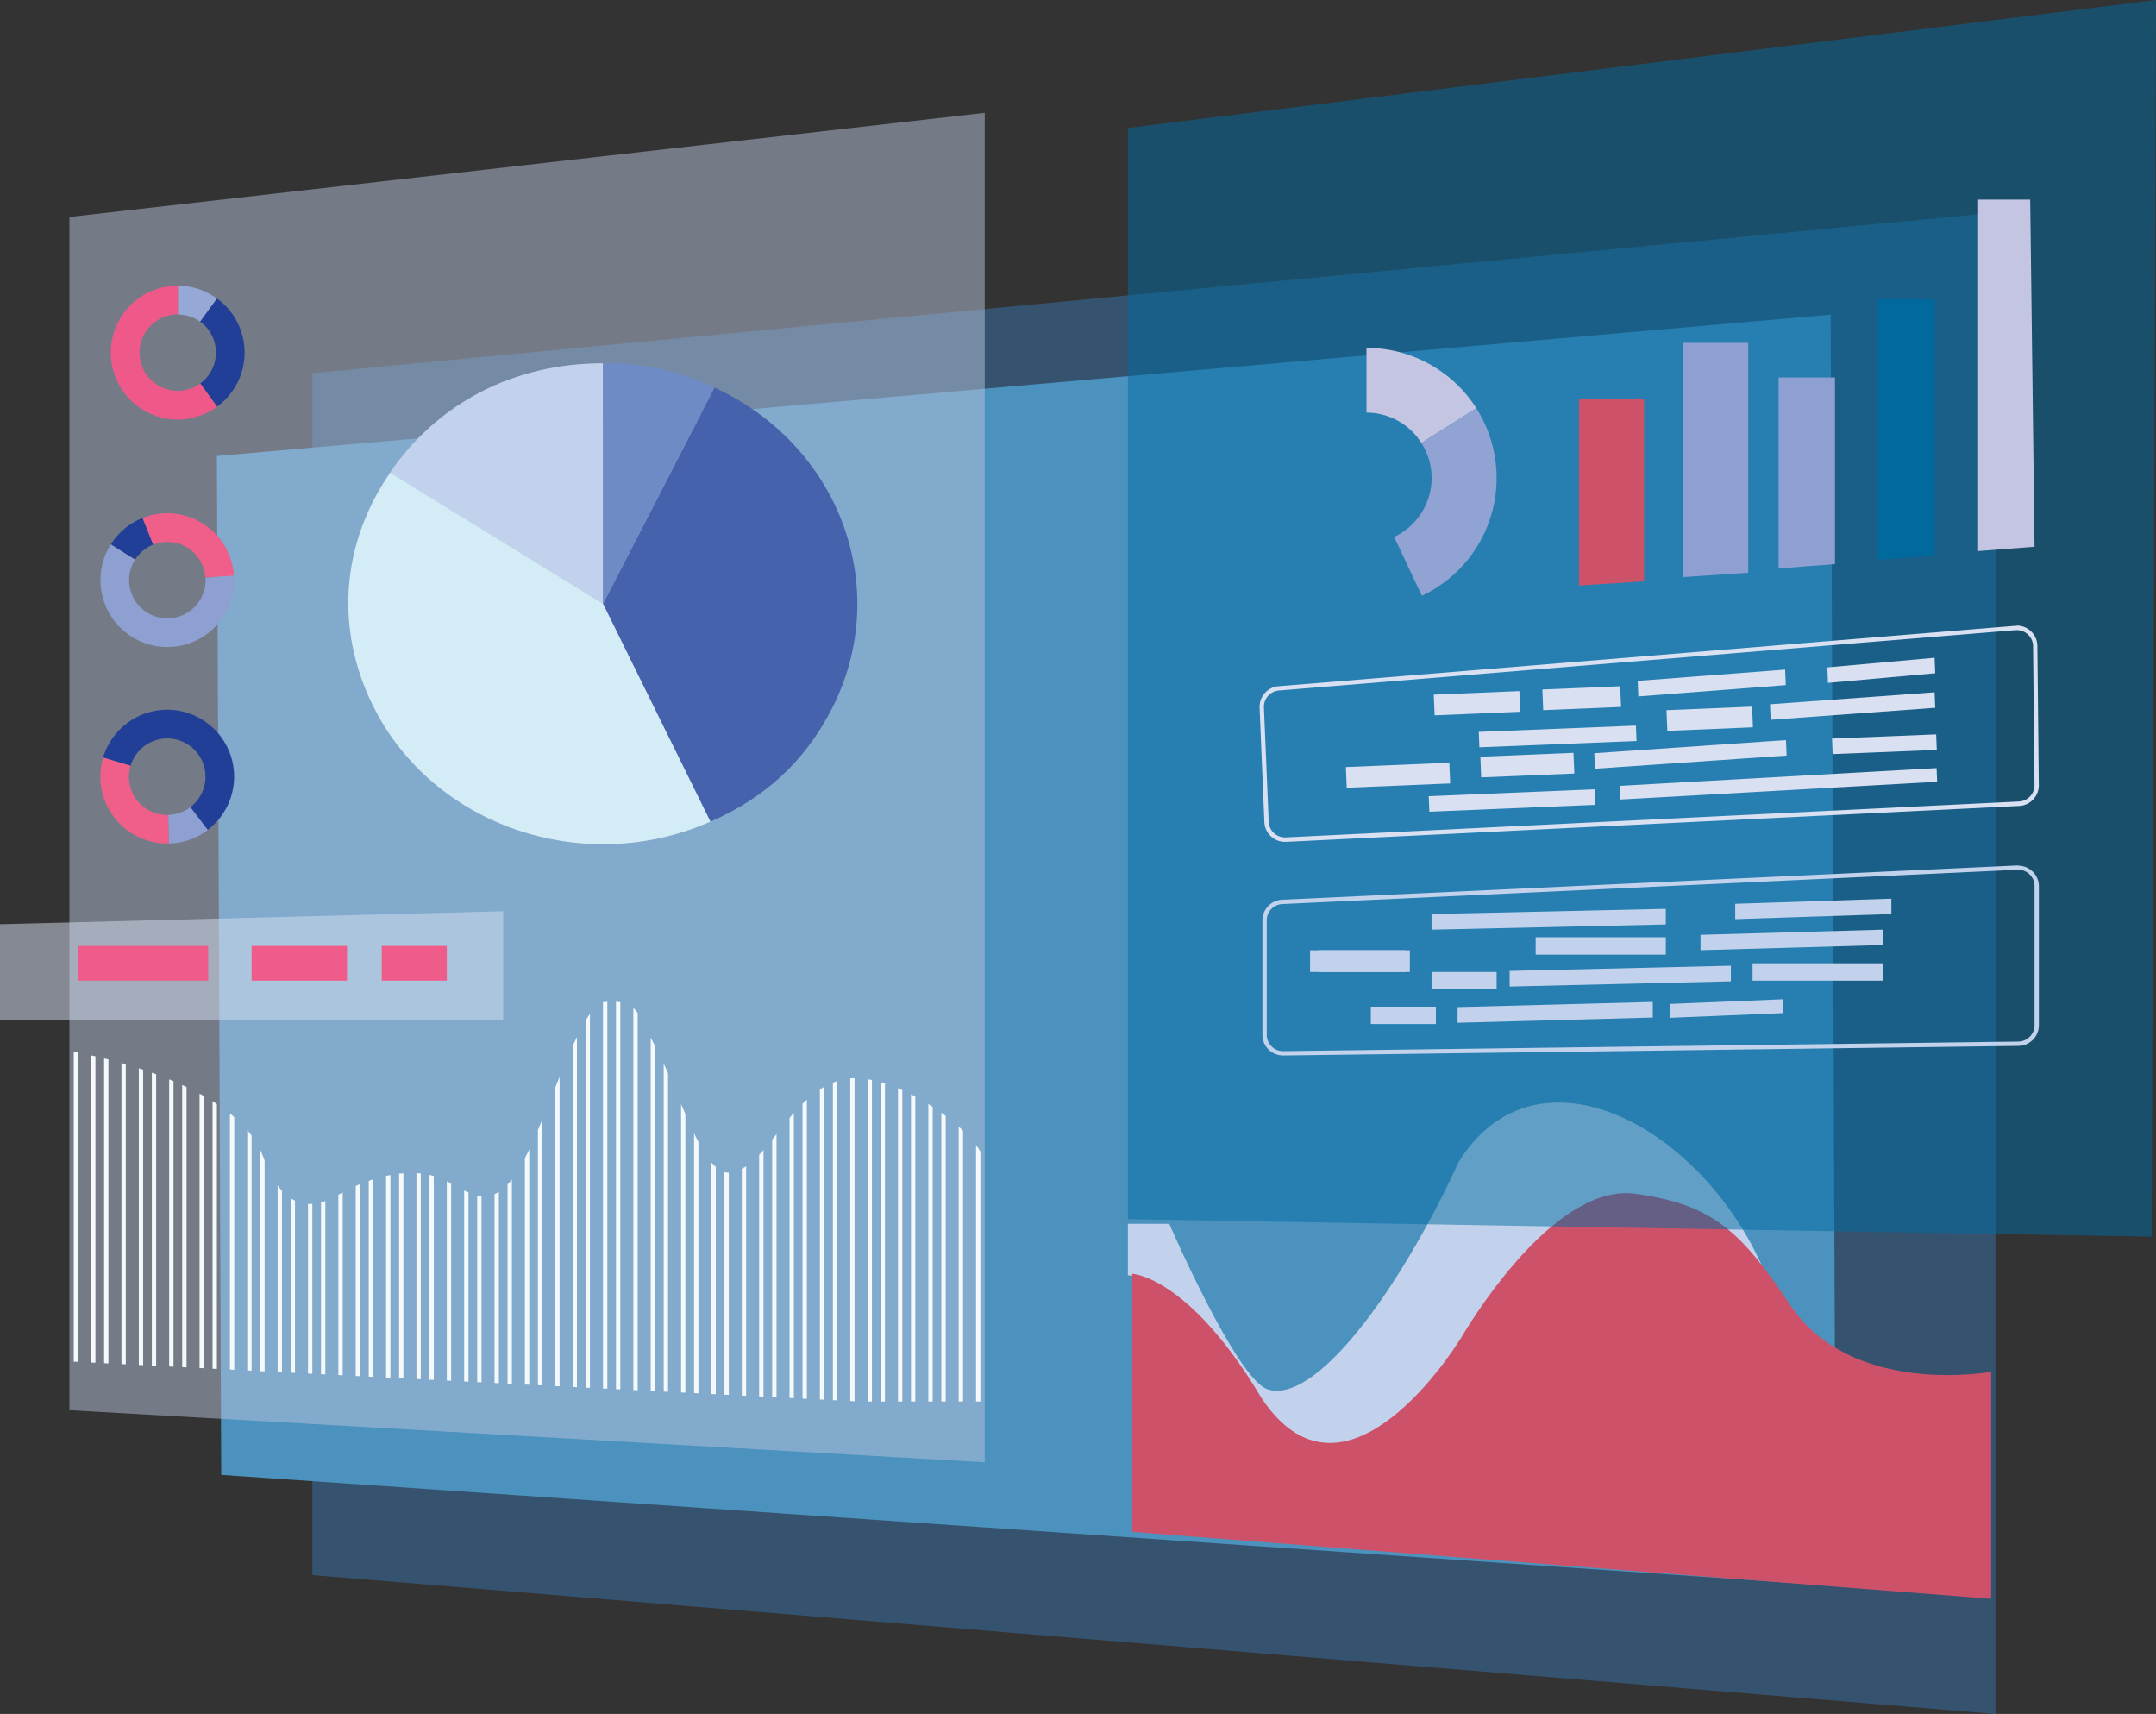
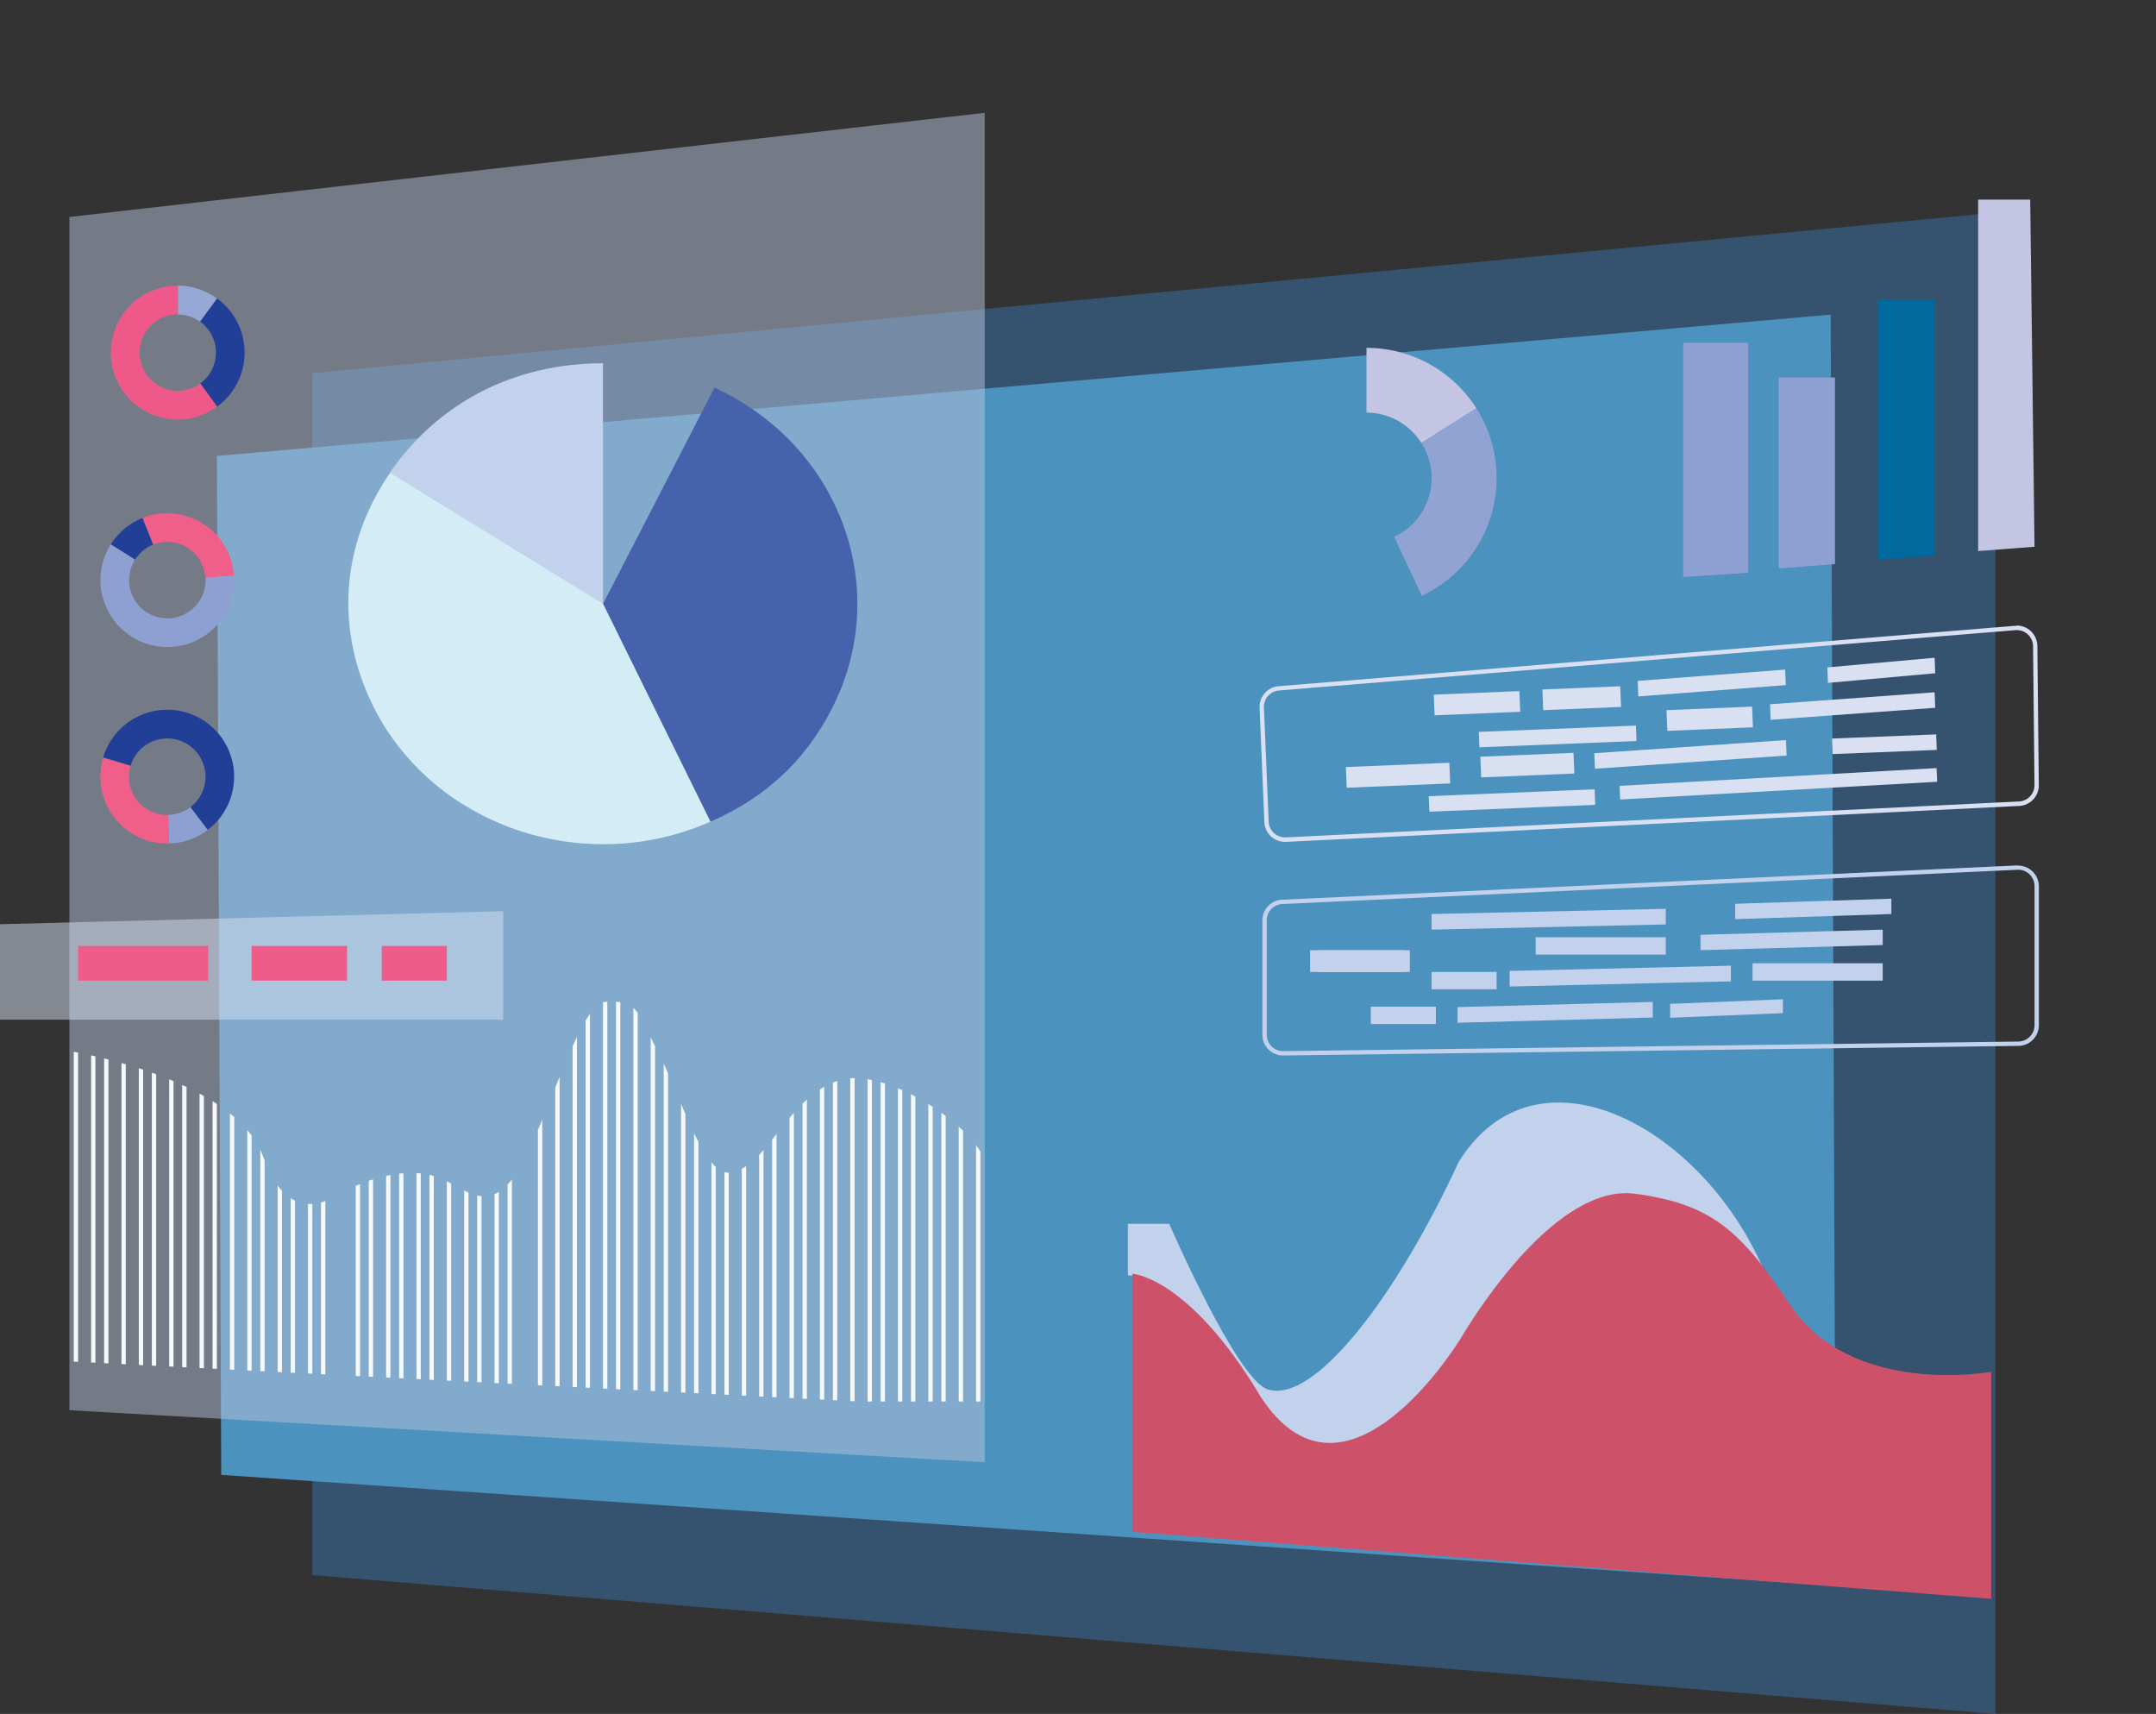
<svg xmlns="http://www.w3.org/2000/svg" id="Layer_1" data-name="Layer 1" viewBox="0 0 497 395">
  <rect x="0" y="0" width="497" height="395" fill="#333333" stroke="none" />
  <defs>
    <style>.cls-1{fill:none;}.cls-2{fill:#387fc1;opacity:0.42;}.cls-3{fill:#4c92be;}.cls-4{fill:#b6c3da;}.cls-11,.cls-4,.cls-5{opacity:0.5;}.cls-5{fill:#d6e1f2;}.cls-6{fill:#c2d2ec;}.cls-7{fill:#cd5269;}.cls-8{fill:#d4ecf6;}.cls-9{fill:#4762ac;}.cls-10{fill:#6f8bc6;}.cls-11{fill:#006ca2;}.cls-12{fill:#d9e0f1;}.cls-13,.cls-24{fill:#8ea0d1;}.cls-14{fill:#006a9e;}.cls-15,.cls-16{fill:#c4c5e3;}.cls-16,.cls-17,.cls-20,.cls-21,.cls-22,.cls-23,.cls-24{fill-rule:evenodd;}.cls-17{fill:#91a3d3;}.cls-18{clip-path:url(#clip-path);}.cls-19{fill:#f5f9fc;}.cls-20{fill:#96a8d6;}.cls-21{fill:#223f98;}.cls-22{fill:#ef598a;}.cls-23{fill:#ef5f8a;}.cls-25{fill:#ef5c8a;}</style>
    <clipPath id="clip-path" transform="translate(-263.22 -186.96)">
      <path class="cls-1" d="M279.22,500.72V429.19s38.15,6,44.7,24.44c5.81,16.36,15.55,9.64,17.88,8.35,5.37-3,14.91-6.56,22.65-3.58,6,2.31,11.33,8.94,17.89-1.19,6.66-10.31,14.32-38.88,20.26-39.34,7.75-.6,7.42,2.23,11.92,10.73,5.37,10.13,10.63,29,16.69,28.61,8.94-.6,13.71-18.48,26.23-21.46,11.39-2.71,32.78,12.72,32.78,19.67v56Z" />
    </clipPath>
  </defs>
  <polygon class="cls-2" points="460 395 72 363 72 86 460 49 460 395" />
  <polygon class="cls-3" points="423.19 365.5 51 339.91 50 105.08 422 72.51 423.19 365.5" />
  <polygon class="cls-4" points="227 337 16 325 16 50 227 26 227 337" />
  <polygon class="cls-5" points="116 235 0 235 0 213 116 210 116 235" />
  <path class="cls-6" d="M532.75,469s15.5,35.75,22.65,38.14c10.73,3.57,29.8-21.46,44.1-52.45,17.88-28.6,56-8.34,70.32,25,0,0-28.6-13.11-41.71-9.53-10.91,3-21.54,21.22-26.82,28-8.34,10.72-22,28.07-35.76,23.84C550,517.23,534,480.88,523.22,480.88V469Z" transform="translate(-263.22 -186.96)" />
  <path class="cls-7" d="M524.22,540V480.51s13.08.6,29.73,28.54c18.43,27.95,42.81-8.32,46.38-14.27s22-35.08,39.84-32.7,24.46,8.75,35.67,25.57c14.27,21.4,46.38,15.46,46.38,15.46v52.32Z" transform="translate(-263.22 -186.96)" />
  <path class="cls-6" d="M402.22,326.09l-49.13-30.18c11.12-16.19,28.71-25.23,49.13-25.23Z" transform="translate(-263.22 -186.96)" />
  <path class="cls-8" d="M402.25,326.09,427,376.32c-29.32,12.93-64.18.93-77.85-26.81-8.72-17.69-7.28-37.22,4-53.6Z" transform="translate(-263.22 -186.96)" />
  <path class="cls-9" d="M402.25,326.09l25.68-49.8c29.08,13.41,41.16,46.59,27,74.1-6.16,11.94-15.17,20.32-27.9,25.93Z" transform="translate(-263.22 -186.96)" />
-   <path class="cls-10" d="M402.22,326.09V270.68a57.3,57.3,0,0,1,25.68,5.61Z" transform="translate(-263.22 -186.96)" />
-   <polygon class="cls-11" points="496 285 260 280.98 260 29.49 497 0 496 285" />
  <path class="cls-6" d="M728.46,387.4a3.77,3.77,0,0,1,3.76,3.77v32A3.79,3.79,0,0,1,728.5,427L559,429.21h0a3.77,3.77,0,0,1-3.77-3.76V399.07a3.76,3.76,0,0,1,3.59-3.76l169.47-7.9h.18m0-1h-.23l-169.47,7.9a4.76,4.76,0,0,0-4.54,4.76v26.38a4.77,4.77,0,0,0,4.77,4.76h.06L728.52,428a4.77,4.77,0,0,0,4.7-4.77v-32a4.77,4.77,0,0,0-4.76-4.77Z" transform="translate(-263.22 -186.96)" />
  <rect class="cls-6" x="304" y="219" width="20" height="5" />
  <polygon class="cls-6" points="384 213.05 330 214.25 330 210.65 384 209.45 384 213.05" />
  <rect class="cls-6" x="330" y="224" width="15" height="4" />
  <rect class="cls-6" x="354" y="216" width="30" height="4" />
  <rect class="cls-6" x="404" y="222" width="30" height="4" />
  <polygon class="cls-6" points="399 226.16 348 227.36 348 223.76 399 222.56 399 226.16" />
  <polygon class="cls-6" points="381 234.5 336 235.71 336 232.1 381 230.91 381 234.5" />
  <polygon class="cls-6" points="411 233.49 385 234.56 385 231.36 411 230.29 411 233.49" />
  <rect class="cls-6" x="316" y="232" width="15" height="4" />
  <rect class="cls-6" x="302" y="219" width="23" height="5" />
  <polygon class="cls-6" points="434 217.8 392 218.98 392 215.44 434 214.25 434 217.8" />
  <polygon class="cls-6" points="436 210.65 400 211.83 400 208.29 436 207.11 436 210.65" />
  <path class="cls-12" d="M728.13,332.18a3.74,3.74,0,0,1,3.75,3.58l.33,32a3.77,3.77,0,0,1-3.55,3.91l-169,8.28h-.22a3.77,3.77,0,0,1-3.76-3.61L554.58,350A3.77,3.77,0,0,1,558,346.1l169.78-13.91h.34m0-1h-.43L557.93,345.11a4.77,4.77,0,0,0-4.35,4.94l1.1,26.36a4.76,4.76,0,0,0,4.75,4.57h.27l169-8.28a4.76,4.76,0,0,0,4.5-5l-.33-32a4.76,4.76,0,0,0-4.75-4.57Z" transform="translate(-263.22 -186.96)" />
  <rect class="cls-12" x="604.17" y="353.67" width="36.22" height="3.55" transform="matrix(1, -0.04, 0.04, 1, -277.43, -160.83)" />
  <polygon class="cls-12" points="411.66 157.89 377.67 160.5 377.52 156.92 411.51 154.32 411.66 157.89" />
  <rect class="cls-12" x="685.53" y="355.34" width="24.01" height="3.58" transform="matrix(1, -0.04, 0.04, 1, -277.43, -157.71)" />
  <polygon class="cls-12" points="411.85 174.13 367.66 177.16 367.52 173.59 411.7 170.56 411.85 174.13" />
  <polygon class="cls-12" points="446.55 180.17 373.47 184.26 373.34 181.11 446.42 177.02 446.55 180.17" />
  <rect class="cls-12" x="592.61" y="369.68" width="38.27" height="3.58" transform="translate(-278.1 -161.26) rotate(-2.38)" />
  <rect class="cls-12" x="593.81" y="346.66" width="19.75" height="4.77" transform="translate(-277.18 -161.61) rotate(-2.38)" />
  <rect class="cls-12" x="604.54" y="360.93" width="21.49" height="4.77" transform="translate(-277.76 -161.12) rotate(-2.38)" />
  <rect class="cls-12" x="647.45" y="350.24" width="19.75" height="4.77" transform="translate(-277.28 -159.38) rotate(-2.38)" />
  <rect class="cls-12" x="573.55" y="363.26" width="23.87" height="4.77" transform="translate(-277.89 -162.35) rotate(-2.38)" />
  <rect class="cls-12" x="618.84" y="345.51" width="17.96" height="4.77" transform="translate(-277.11 -160.61) rotate(-2.38)" />
  <polygon class="cls-12" points="446.11 163.12 408.17 165.89 408.02 162.31 445.96 159.55 446.11 163.12" />
  <polygon class="cls-12" points="446.11 155.16 421.38 157.38 421.24 153.81 445.96 151.59 446.11 155.16" />
-   <polygon class="cls-7" points="379 133.97 364 134.95 364 92 379 91.97 379 133.97" />
  <polygon class="cls-13" points="403 132 388 133 388 79 403 79 403 132" />
  <polygon class="cls-13" points="423 130 410 131 410 87 423 87 423 130" />
  <polygon class="cls-14" points="446 128 433 129 433 69 446 69 446 128" />
  <polygon class="cls-15" points="469 126 456 127 456 46 468 46 469 126" />
  <path class="cls-16" d="M578.22,267.13a30,30,0,0,1,25.33,13.92l-12.67,8a15,15,0,0,0-12.66-7Z" transform="translate(-263.22 -186.96)" />
  <path class="cls-17" d="M603.55,281.05a30,30,0,0,1-9.26,41.4,29.39,29.39,0,0,1-3.3,1.82L584.6,310.7a15,15,0,0,0,7.19-20,14.7,14.7,0,0,0-.91-1.65Z" transform="translate(-263.22 -186.96)" />
  <g class="cls-18">
    <rect class="cls-19" x="71" y="210" width="1" height="113" />
    <rect class="cls-19" x="74" y="210" width="1" height="113" />
-     <rect class="cls-19" x="78" y="210" width="1" height="113" />
    <rect class="cls-19" x="82" y="210" width="1" height="113" />
    <rect class="cls-19" x="85" y="210" width="1" height="113" />
    <rect class="cls-19" x="53" y="210" width="1" height="113" />
    <rect class="cls-19" x="57" y="210" width="1" height="113" />
    <rect class="cls-19" x="60" y="210" width="1" height="113" />
    <rect class="cls-19" x="64" y="210" width="1" height="113" />
    <rect class="cls-19" x="67" y="210" width="1" height="113" />
    <rect class="cls-19" x="107" y="210" width="1" height="113" />
    <rect class="cls-19" x="110" y="210" width="1" height="113" />
    <rect class="cls-19" x="114" y="210" width="1" height="113" />
    <rect class="cls-19" x="117" y="210" width="1" height="113" />
-     <rect class="cls-19" x="121" y="210" width="1" height="113" />
    <rect class="cls-19" x="89" y="210" width="1" height="113" />
    <rect class="cls-19" x="92" y="210" width="1" height="113" />
    <rect class="cls-19" x="96" y="210" width="1" height="113" />
    <rect class="cls-19" x="99" y="210" width="1" height="113" />
    <rect class="cls-19" x="103" y="210" width="1" height="113" />
    <rect class="cls-19" x="142" y="210" width="1" height="113" />
    <rect class="cls-19" x="146" y="210" width="1" height="113" />
    <rect class="cls-19" x="150" y="210" width="1" height="113" />
    <rect class="cls-19" x="153" y="210" width="1" height="113" />
    <rect class="cls-19" x="157" y="210" width="1" height="113" />
    <rect class="cls-19" x="124" y="210" width="1" height="113" />
    <rect class="cls-19" x="128" y="210" width="1" height="113" />
    <rect class="cls-19" x="132" y="210" width="1" height="113" />
    <rect class="cls-19" x="135" y="210" width="1" height="113" />
    <rect class="cls-19" x="139" y="210" width="1" height="113" />
    <rect class="cls-19" x="178" y="210" width="1" height="113" />
    <rect class="cls-19" x="182" y="210" width="1" height="113" />
    <rect class="cls-19" x="185" y="210" width="1" height="113" />
    <rect class="cls-19" x="189" y="210" width="1" height="113" />
    <rect class="cls-19" x="192" y="210" width="1" height="113" />
    <rect class="cls-19" x="160" y="210" width="1" height="113" />
    <rect class="cls-19" x="164" y="210" width="1" height="113" />
    <rect class="cls-19" x="167" y="210" width="1" height="113" />
    <rect class="cls-19" x="171" y="210" width="1" height="113" />
    <rect class="cls-19" x="175" y="210" width="1" height="113" />
    <rect class="cls-19" x="214" y="210" width="1" height="113" />
    <rect class="cls-19" x="217" y="210" width="1" height="113" />
    <rect class="cls-19" x="221" y="210" width="1" height="113" />
    <rect class="cls-19" x="225" y="210" width="1" height="113" />
    <rect class="cls-19" x="228" y="210" width="1" height="113" />
    <rect class="cls-19" x="196" y="210" width="1" height="113" />
    <rect class="cls-19" x="200" y="210" width="1" height="113" />
    <rect class="cls-19" x="203" y="210" width="1" height="113" />
    <rect class="cls-19" x="207" y="210" width="1" height="113" />
    <rect class="cls-19" x="210" y="210" width="1" height="113" />
    <rect class="cls-19" x="35" y="210" width="1" height="113" />
    <rect class="cls-19" x="39" y="210" width="1" height="113" />
    <rect class="cls-19" x="42" y="210" width="1" height="113" />
    <rect class="cls-19" x="46" y="210" width="1" height="113" />
    <rect class="cls-19" x="49" y="210" width="1" height="113" />
    <rect class="cls-19" x="17" y="210" width="1" height="113" />
    <rect class="cls-19" x="21" y="210" width="1" height="113" />
    <rect class="cls-19" x="24" y="210" width="1" height="113" />
    <rect class="cls-19" x="28" y="210" width="1" height="113" />
    <rect class="cls-19" x="32" y="210" width="1" height="113" />
  </g>
  <path class="cls-20" d="M304.22,252.79a15.35,15.35,0,0,1,9.06,3l-3.88,5.34a8.85,8.85,0,0,0-5.18-1.68Z" transform="translate(-263.22 -186.96)" />
  <path class="cls-21" d="M313.25,255.74a15.42,15.42,0,0,1,0,24.95l-3.89-5.35a8.81,8.81,0,0,0,0-14.26Z" transform="translate(-263.22 -186.96)" />
  <path class="cls-22" d="M313.28,280.69a15.43,15.43,0,1,1-9.06-27.9v6.61a8.82,8.82,0,0,0-8.67,10.42,8.69,8.69,0,0,0,4.34,6.08,8.84,8.84,0,0,0,9.51-.56Z" transform="translate(-263.22 -186.96)" />
  <path class="cls-21" d="M288.76,312.43a15.41,15.41,0,0,1,7.33-6.1l2.45,6.14a8.82,8.82,0,0,0-4.19,3.48Z" transform="translate(-263.22 -186.96)" />
  <path class="cls-23" d="M296.09,306.33a15.42,15.42,0,0,1,20,8.61,15.58,15.58,0,0,1,1.07,4.71l-6.6.43a8.8,8.8,0,0,0-12-7.61Z" transform="translate(-263.22 -186.96)" />
  <path class="cls-24" d="M317.19,319.65a15.42,15.42,0,1,1-28.43-7.22l5.59,3.52a8.81,8.81,0,1,0,14.9,9.41,8.71,8.71,0,0,0,1.34-5.28Z" transform="translate(-263.22 -186.96)" />
  <path class="cls-24" d="M311.15,378.21a15.35,15.35,0,0,1-9,3.15l-.15-6.6a8.92,8.92,0,0,0,5.14-1.8Z" transform="translate(-263.22 -186.96)" />
  <path class="cls-23" d="M302.15,381.36A15.43,15.43,0,0,1,287,361.52l6.33,1.9a8.81,8.81,0,0,0,5.91,11,9,9,0,0,0,2.73.37Z" transform="translate(-263.22 -186.96)" />
  <path class="cls-21" d="M287,361.52a15.42,15.42,0,1,1,24.12,16.69l-4-5.25a8.81,8.81,0,1,0-13.78-9.54Z" transform="translate(-263.22 -186.96)" />
  <rect class="cls-25" x="88" y="218" width="15" height="8" />
  <rect class="cls-25" x="18" y="218" width="30" height="8" />
  <rect class="cls-25" x="58" y="218" width="22" height="8" />
</svg>